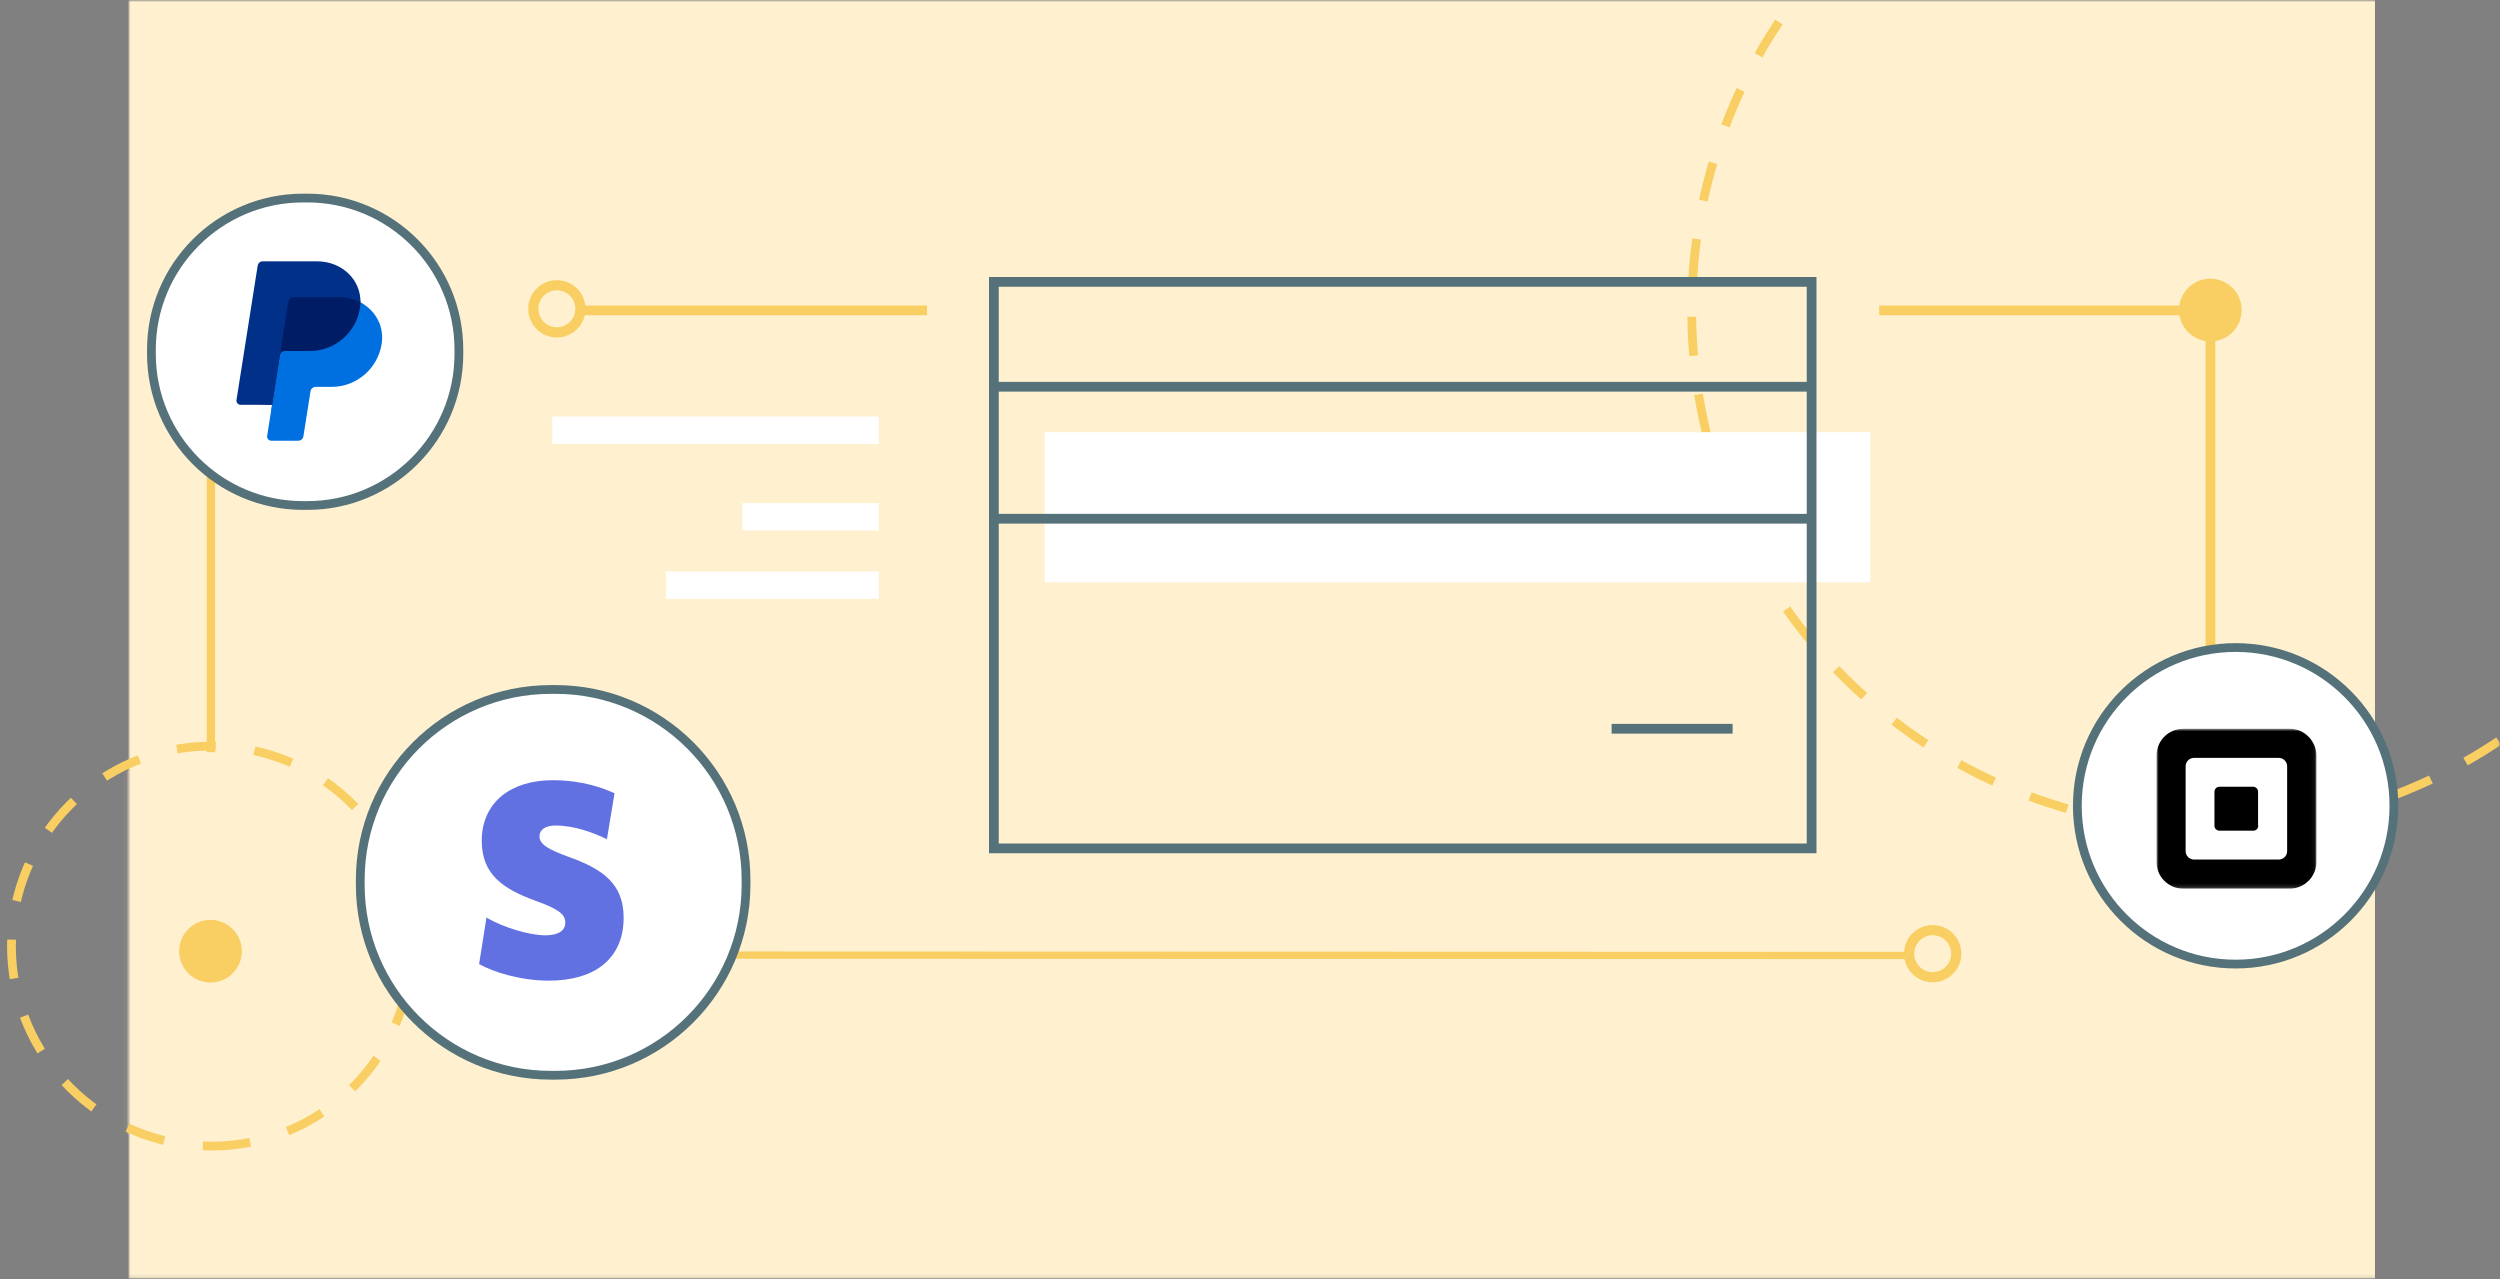
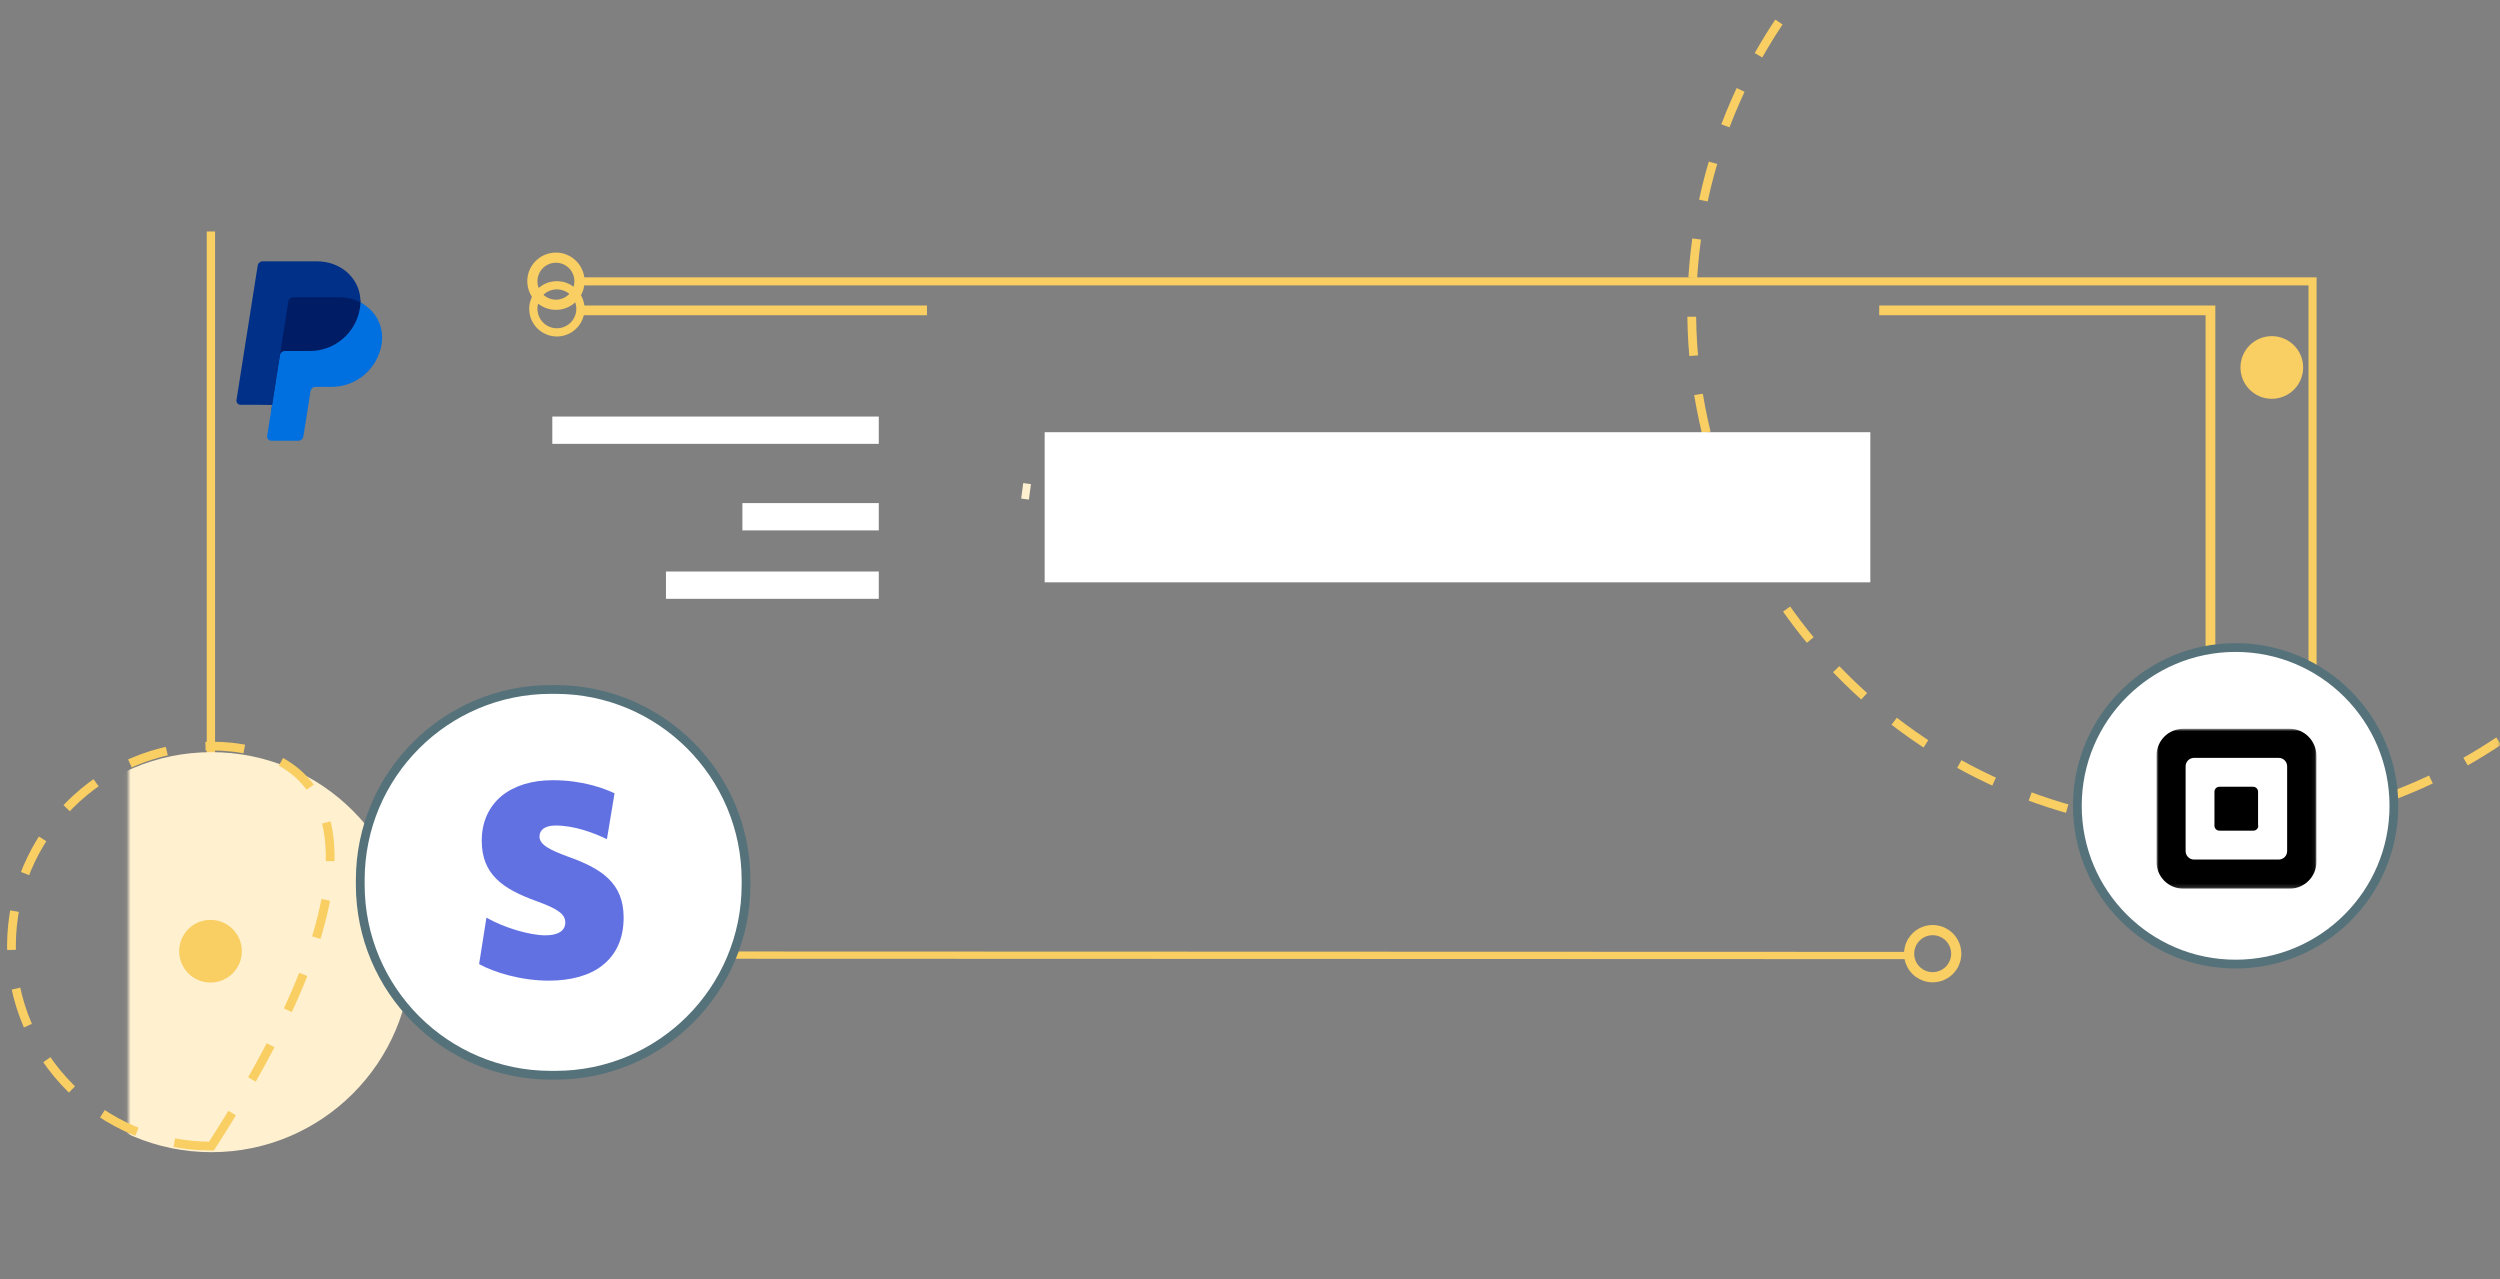
<svg xmlns="http://www.w3.org/2000/svg" width="641" height="328" viewBox="0 0 641 328" fill="none">
  <rect x="0" y="0" width="641" height="328" fill="#808080" stroke="none" />
  <mask id="mask0_837_62" style="mask-type:luminance" maskUnits="userSpaceOnUse" x="0" y="0" width="641" height="328">
    <path d="M640.938 0H0.938V328H640.938V0Z" fill="white" />
  </mask>
  <g mask="url(#mask0_837_62)">
    <mask id="mask1_837_62" style="mask-type:luminance" maskUnits="userSpaceOnUse" x="32" y="-1" width="611" height="329">
      <path d="M642.938 -0.144H32.938V327.856H642.938V-0.144Z" fill="white" />
    </mask>
    <g mask="url(#mask1_837_62)">
      <path d="M593.473 180.083H593.723V179.833V71.609V71.359H593.473H148.52H148.27V71.609V71.612V71.613V71.615V71.616V71.618V71.619V71.621V71.622V71.623V71.625V71.626V71.629V71.63V71.632V71.633V71.634V71.635V71.636V71.638V71.639V71.641V71.642V71.645V71.646V71.648V71.649V71.651V71.652V71.654V71.655V71.656V71.657V71.659V71.661V71.662V71.664V71.665V71.667V71.668V71.67V71.671V71.673V71.674V71.677V71.678V71.679V71.68V71.681V71.683V71.684V71.686V71.687V71.689V71.691V71.693V71.694V71.696V71.697V71.699V71.701V71.702V71.704V71.705V71.707V71.709V71.711V71.712V71.714V71.715V71.716V71.717V71.718V71.72V71.721V71.724V71.726V71.727V71.729V71.73V71.731V71.732V71.733V71.735V71.736V71.738V71.74V71.742V71.744V71.745V71.747V71.748V71.75V71.752V71.753V71.755V71.757V71.759V71.761V71.762V71.764V71.765V71.767V71.769V71.77V71.772V71.773V71.776V71.777V71.778V71.779V71.781V71.783V71.784V71.786V71.788V71.789V71.791V71.793V71.795V71.797V71.798V71.8V71.802V71.804V71.805V71.807V71.809V71.811V71.813V71.815V71.816V71.818V71.82V71.822V71.823V71.825V71.828V71.83V71.831V71.833V71.835V71.837V71.838V71.839V71.84V71.842V71.844V71.846V71.848V71.85V71.852V71.854V71.856V71.857V71.859V71.861V71.863V71.865V71.868V71.87V71.871V71.872V71.873V71.875V71.877V71.879V71.881V71.883V71.885V71.888V71.89V71.892V71.894V71.896V71.898V71.9V71.902V71.904V71.906V71.909V71.911V71.913V71.915V71.917V71.919V71.92V71.922V71.924V71.926V71.928V71.931V71.933V71.934V71.936V71.938V71.939V71.94V71.942V71.943V71.945V71.947V71.949V71.95V71.953V71.955V71.957V71.958V71.96V71.962V71.963V71.965V71.966V71.967V71.969V71.97V71.972V71.973V71.975V71.977V71.978V71.981V71.983V71.984V71.986V71.987V71.989V71.991V71.992V71.994V71.995V71.997V71.998V72V72.001V72.003V72.004V72.006V72.007V72.01V72.011V72.013V72.014V72.016V72.017V72.019V72.02V72.022V72.023V72.025V72.026V72.028V72.03V72.032V72.033V72.035V72.037V72.039V72.04V72.043V72.045V72.047V72.049V72.051V72.053V72.055V72.057V72.059V72.061V72.063V72.065V72.067V72.069V72.07V72.072V72.074V72.075V72.077V72.079V72.08V72.082V72.084V72.085V72.088V72.09V72.092V72.094V72.096V72.097V72.098V72.1V72.102V72.104V72.105V72.107V72.108V72.11V72.112V72.114V72.116V72.118V72.12V72.121V72.123V72.125V72.127V72.129V72.131V72.132V72.134V72.136V72.138V72.14V72.142V72.144V72.145V72.147V72.148V72.15V72.152V72.154V72.156V72.157V72.159V72.16V72.162V72.164V72.166V72.167V72.168V72.17V72.172V72.174V72.177V72.178V72.18V72.182V72.184V72.185V72.187V72.189V72.191V72.193V72.195V72.197V72.199V72.201V72.203V72.204V72.206V72.207V72.209V72.211V72.213V72.215V72.216V72.218V72.22V72.222V72.223V72.225V72.226V72.228V72.229V72.23V72.231V72.233V72.234V72.236V72.238V72.239V72.242V72.244V72.246V72.247V72.248V72.249V72.251V72.253V72.254V72.256V72.258V72.26V72.262V72.264V72.267V72.269V72.271V72.273V72.275V72.277V72.279V72.281V72.283V72.285V72.288V72.29V72.291V72.293V72.295V72.297V72.298V72.299V72.3V72.302V72.305V72.307V72.308V72.31V72.312V72.313V72.315V72.317V72.319V72.32V72.321V72.323V72.325V72.326V72.328V72.329V72.331V72.333V72.334V72.336V72.338V72.34V72.342V72.343V72.345V72.346V72.348V72.35V72.351V72.352V72.353V72.354V72.356V72.358V72.36V72.361V72.363V72.365V72.366V72.367V72.368V72.369V72.371V72.373V72.375V72.376V72.378V72.379V72.381V72.382V72.384V72.385V72.387V72.388V72.389V72.391V72.392V72.394V72.395V72.397V72.398V72.4V72.401V72.403V72.404V72.407V72.408V72.41V72.411V72.412V72.413V72.414V72.415V72.417V72.418V72.421V72.422V72.424V72.425V72.427V72.428V72.43V72.431V72.433V72.434V72.436V72.438V72.44V72.441V72.443V72.444V72.446V72.447V72.449V72.45V72.453V72.454V72.456V72.457V72.459V72.46V72.462V72.464V72.465V72.467V72.469V72.471V72.472V72.474V72.475V72.477V72.478V72.48V72.482V72.483V72.486V72.487V72.489V72.491V72.492V72.494V72.495V72.497V72.499V72.5V72.501V72.502V72.505V72.506V72.508V72.51V72.511V72.513V72.515V72.516V72.517V72.518V72.52V72.523V72.524V72.526V72.528V72.53V72.531V72.533V72.535V72.537V72.54V72.542V72.543V72.545V72.547V72.549V72.551V72.553V72.555V72.557V72.559V72.562V72.564V72.566V72.568V72.57V72.571V72.573V72.575V72.577V72.579V72.581V72.582V72.584V72.585V72.587V72.589V72.59V72.592V72.594V72.595V72.597V72.598V72.6V72.602V72.603V72.605V72.606V72.609V72.611V72.612V72.614V72.615V72.617V72.619V72.621V72.622V72.624V72.625V72.627V72.629V72.631V72.633V72.635V72.637V72.639V72.641V72.643V72.645V72.647V72.65V72.652V72.654V72.656V72.657V72.659V72.661V72.663V72.665V72.667V72.669V72.671V72.673V72.674V72.676V72.678V72.68V72.931H148.52H592.152V179.833V180.083H592.402H593.473Z" fill="#F9CE62" stroke="#F9CE62" stroke-width="0.5" />
      <path d="M135.444 72.102C135.447 73.983 136.196 75.787 137.526 77.117C138.856 78.447 140.659 79.196 142.54 79.199L142.541 78.949V79.199C143.944 79.199 145.316 78.783 146.483 78.003C147.65 77.223 148.56 76.115 149.097 74.818C149.634 73.521 149.775 72.094 149.501 70.717C149.227 69.341 148.551 68.076 147.559 67.084C146.566 66.091 145.302 65.415 143.925 65.141C142.549 64.867 141.122 65.008 139.825 65.545C138.528 66.082 137.42 66.992 136.64 68.159C135.861 69.326 135.444 70.698 135.444 72.102ZM138.392 74.874C137.844 74.054 137.552 73.089 137.551 72.102C137.554 70.78 138.081 69.512 139.016 68.577C139.951 67.641 141.219 67.115 142.541 67.112C143.528 67.112 144.492 67.405 145.313 67.953C146.133 68.501 146.773 69.281 147.15 70.192C147.528 71.104 147.627 72.107 147.434 73.075C147.242 74.043 146.767 74.932 146.069 75.63C145.371 76.328 144.482 76.803 143.514 76.996C142.546 77.188 141.543 77.09 140.631 76.712C139.72 76.334 138.941 75.695 138.392 74.874Z" fill="#F9CE62" stroke="#F9CE62" stroke-width="0.5" />
      <path d="M582.491 102.255C586.929 102.255 590.527 98.657 590.527 94.219C590.527 89.781 586.929 86.183 582.491 86.183C578.053 86.183 574.455 89.781 574.455 94.219C574.455 98.657 578.053 102.255 582.491 102.255Z" fill="#F9CE62" />
-       <path d="M608.938 -0.144H32.938V327.856H608.938V-0.144Z" fill="#FFF1D0" />
      <path d="M264.338 124.128L262.355 123.863L261.825 127.827L263.807 128.093L264.338 124.128Z" fill="#FFF1D0" />
      <path d="M135.687 79.181L135.688 79.181C135.69 81.063 136.439 82.866 137.769 84.196C139.099 85.526 140.902 86.275 142.784 86.278C144.188 86.278 145.56 85.862 146.727 85.082C147.894 84.302 148.803 83.194 149.34 81.897C149.877 80.6 150.018 79.173 149.744 77.796C149.47 76.42 148.794 75.155 147.802 74.163C146.81 73.17 145.545 72.494 144.168 72.22C142.792 71.947 141.365 72.087 140.068 72.624C138.772 73.161 137.663 74.071 136.883 75.238C136.104 76.405 135.688 77.777 135.687 79.181ZM138.636 81.953C138.087 81.133 137.795 80.168 137.795 79.181C137.797 77.859 138.324 76.591 139.259 75.656C140.194 74.721 141.462 74.194 142.784 74.191C143.771 74.191 144.735 74.484 145.556 75.032C146.376 75.581 147.016 76.36 147.393 77.272C147.771 78.183 147.87 79.186 147.677 80.154C147.485 81.122 147.01 82.011 146.312 82.709C145.614 83.407 144.725 83.882 143.757 84.075C142.789 84.267 141.786 84.169 140.875 83.791C139.963 83.413 139.184 82.774 138.636 81.953Z" fill="#F9CE62" />
-       <path d="M142.784 86.278C140.902 86.275 139.099 85.526 137.769 84.196C136.439 82.866 135.69 81.063 135.688 79.181L135.687 79.181C135.688 77.777 136.104 76.405 136.883 75.238C137.663 74.071 138.772 73.161 140.068 72.624C141.365 72.087 142.792 71.947 144.168 72.22C145.545 72.494 146.81 73.17 147.802 74.163C148.794 75.155 149.47 76.42 149.744 77.796C150.018 79.173 149.877 80.6 149.34 81.897C148.803 83.194 147.894 84.302 146.727 85.082C145.56 85.862 144.188 86.278 142.784 86.278ZM142.784 86.278V86.028M138.636 81.953C138.087 81.133 137.795 80.168 137.795 79.181C137.797 77.859 138.324 76.591 139.259 75.656C140.194 74.721 141.462 74.194 142.784 74.191C143.771 74.191 144.735 74.484 145.556 75.032C146.376 75.581 147.016 76.36 147.393 77.272C147.771 78.183 147.87 79.186 147.677 80.154C147.485 81.122 147.01 82.011 146.312 82.709C145.614 83.407 144.725 83.882 143.757 84.075C142.789 84.267 141.786 84.169 140.875 83.791C139.963 83.413 139.184 82.774 138.636 81.953Z" stroke="#F9CE62" stroke-width="0.5" />
      <path d="M489.846 244.992V244.982L489.845 244.972C489.834 244.842 489.834 244.711 489.845 244.58L489.867 244.31H489.596L54.892 244.167V59.855V59.605H54.642H53.508H53.258V59.855V245.281V245.531H53.508L489.63 245.675H489.922L489.877 245.386C489.856 245.255 489.846 245.124 489.846 244.992Z" fill="#F9CE62" stroke="#F9CE62" stroke-width="0.5" />
      <path d="M502.634 244.522V244.521C502.631 242.64 501.883 240.837 500.553 239.507C499.222 238.176 497.419 237.428 495.538 237.425C494.134 237.425 492.762 237.841 491.595 238.621C490.428 239.401 489.519 240.509 488.982 241.806C488.444 243.103 488.304 244.53 488.578 245.906C488.852 247.283 489.527 248.547 490.52 249.54C491.512 250.533 492.777 251.209 494.153 251.483C495.53 251.756 496.957 251.616 498.253 251.079C499.55 250.541 500.658 249.632 501.438 248.465C502.218 247.298 502.634 245.925 502.634 244.522ZM495.537 249.511C494.551 249.511 493.586 249.219 492.766 248.671C491.945 248.122 491.306 247.343 490.928 246.431C490.551 245.52 490.452 244.516 490.644 243.548C490.837 242.58 491.312 241.691 492.01 240.993C492.708 240.296 493.597 239.82 494.564 239.628C495.532 239.435 496.535 239.534 497.447 239.912C498.359 240.289 499.138 240.929 499.686 241.75C500.234 242.57 500.527 243.535 500.527 244.522C500.524 245.844 499.998 247.112 499.063 248.047C498.127 248.982 496.86 249.509 495.537 249.511Z" fill="#F9CE62" />
      <path d="M495.538 237.425C497.419 237.428 499.222 238.176 500.553 239.507C501.883 240.837 502.631 242.64 502.634 244.521V244.522C502.634 245.925 502.218 247.298 501.438 248.465C500.658 249.632 499.55 250.541 498.253 251.079C496.957 251.616 495.53 251.756 494.153 251.483C492.777 251.209 491.512 250.533 490.52 249.54C489.527 248.547 488.852 247.283 488.578 245.906C488.304 244.53 488.444 243.103 488.982 241.806C489.519 240.509 490.428 239.401 491.595 238.621C492.762 237.841 494.134 237.425 495.538 237.425ZM495.538 237.425V237.675M495.537 249.511C494.551 249.511 493.586 249.219 492.766 248.671C491.945 248.122 491.306 247.343 490.928 246.431C490.551 245.52 490.452 244.516 490.644 243.548C490.837 242.58 491.312 241.691 492.01 240.993C492.708 240.296 493.597 239.82 494.564 239.628C495.532 239.435 496.535 239.534 497.447 239.912C498.359 240.289 499.138 240.929 499.686 241.75C500.234 242.57 500.527 243.535 500.527 244.522C500.524 245.844 499.998 247.112 499.063 248.047C498.127 248.982 496.86 249.509 495.537 249.511Z" stroke="#F9CE62" stroke-width="0.5" />
      <path d="M555.167 211.971C628.326 218.358 692.81 164.224 699.198 91.058C705.585 17.894 651.457 -46.596 578.298 -52.982C505.14 -59.369 440.655 -5.235 434.268 67.93C427.88 141.095 482.009 205.584 555.167 211.971Z" stroke="#F9CE62" stroke-width="2.25" stroke-miterlimit="10" stroke-dasharray="10 10" />
-       <path d="M566.73 87.53C571.168 87.53 574.766 83.932 574.766 79.493C574.766 75.055 571.168 71.457 566.73 71.457C562.292 71.457 558.694 75.055 558.694 79.493C558.694 83.932 562.292 87.53 566.73 87.53Z" fill="#F9CE62" />
      <path d="M54.216 295.421C82.536 295.421 105.495 272.461 105.495 244.138C105.495 215.815 82.536 192.855 54.216 192.855C25.896 192.855 2.938 215.815 2.938 244.138C2.938 272.461 25.896 295.421 54.216 295.421Z" fill="#FFF1D0" />
      <path d="M53.973 251.928C58.411 251.928 62.009 248.33 62.009 243.892C62.009 239.453 58.411 235.855 53.973 235.855C49.535 235.855 45.938 239.453 45.938 243.892C45.938 248.33 49.535 251.928 53.973 251.928Z" fill="#F9CE62" />
      <path d="M149.006 79.579H237.675M566.76 190.644V79.579H481.83" stroke="#F9CE62" stroke-width="2.5" />
      <path d="M613.797 206.609C613.797 184.196 595.627 166.026 573.214 166.026C550.8 166.026 532.631 184.196 532.631 206.609C532.631 229.023 550.8 247.192 573.214 247.192C595.627 247.192 613.797 229.023 613.797 206.609Z" fill="white" stroke="#55727B" stroke-width="2.25" />
      <mask id="mask2_837_62" style="mask-type:luminance" maskUnits="userSpaceOnUse" x="552" y="186" width="42" height="42">
        <path d="M593.938 186.855H552.938V227.855H593.938V186.855Z" fill="white" />
      </mask>
      <g mask="url(#mask2_837_62)">
        <path d="M579.028 211.72C579.028 212.382 578.487 212.984 577.766 212.984H569.049C568.388 212.984 567.786 212.442 567.786 211.72V202.99C567.786 202.328 568.328 201.726 569.049 201.726H577.706C578.367 201.726 578.968 202.268 578.968 202.99V211.72H579.028ZM586.423 218.222C586.423 219.426 585.461 220.389 584.259 220.389H562.556C561.354 220.389 560.392 219.426 560.392 218.222V196.488C560.392 195.284 561.354 194.32 562.556 194.32H584.259C585.461 194.32 586.423 195.284 586.423 196.488V218.222ZM587.084 186.855H559.791C556.003 186.855 552.938 189.925 552.938 193.718V221.052C552.938 224.784 556.003 227.855 559.791 227.855H587.084C590.811 227.855 593.937 224.784 593.937 220.992V193.718C593.877 189.925 590.811 186.855 587.084 186.855Z" fill="black" />
      </g>
      <path d="M141.612 110.304H225.319" stroke="white" stroke-width="7" />
      <path d="M190.353 132.494H225.318" stroke="white" stroke-width="7" />
      <path d="M170.751 150.037H225.319" stroke="white" stroke-width="7" />
    </g>
    <path d="M267.854 110.816H479.553V149.307H267.854V110.816Z" fill="white" />
-     <path d="M444.243 186.853H413.221M465.051 99.162H254.83M465.051 133.003H254.83M464.496 72.273H254.83V217.526H464.496V72.273Z" stroke="#55727B" stroke-width="2.5" />
-     <path d="M78.783 50.779H77.701C56.231 50.779 38.826 68.184 38.826 89.654V90.736C38.826 112.206 56.231 129.611 77.701 129.611H78.783C100.253 129.611 117.658 112.206 117.658 90.736V89.654C117.658 68.184 100.253 50.779 78.783 50.779Z" fill="white" stroke="#55727B" stroke-width="2.25" />
-     <path d="M54.216 293.864C82.536 293.864 105.495 270.903 105.495 242.581C105.495 214.258 82.536 191.298 54.216 191.298C25.896 191.298 2.938 214.258 2.938 242.581C2.938 270.903 25.896 293.864 54.216 293.864Z" stroke="#F9CE62" stroke-width="2.25" stroke-miterlimit="10" stroke-dasharray="10 10" />
+     <path d="M54.216 293.864C105.495 214.258 82.536 191.298 54.216 191.298C25.896 191.298 2.938 214.258 2.938 242.581C2.938 270.903 25.896 293.864 54.216 293.864Z" stroke="#F9CE62" stroke-width="2.25" stroke-miterlimit="10" stroke-dasharray="10 10" />
    <path d="M142.409 176.779H141.244C114.251 176.779 92.369 198.661 92.369 225.654V226.819C92.369 253.812 114.251 275.694 141.244 275.694H142.409C169.402 275.694 191.284 253.812 191.284 226.819V225.654C191.284 198.661 169.402 176.779 142.409 176.779Z" fill="white" stroke="#55727B" stroke-width="2.25" />
    <path d="M145.617 219.633C140.957 217.92 138.326 216.58 138.326 214.494C138.326 212.707 139.829 211.664 142.46 211.664C147.271 211.664 152.232 213.526 155.614 215.165L157.568 203.396C154.863 202.13 149.375 200.044 141.708 200.044C136.297 200.044 131.862 201.46 128.63 204.067C125.322 206.822 123.518 210.77 123.518 215.537C123.518 224.177 128.855 227.901 137.499 231.029C143.061 233.04 144.941 234.381 144.941 236.541C144.941 238.627 143.137 239.818 139.829 239.818C135.77 239.818 129.081 237.807 124.721 235.275L122.842 247.192C126.6 249.278 133.515 251.438 140.731 251.438C146.444 251.438 151.179 250.097 154.412 247.565C158.019 244.734 159.899 240.638 159.899 235.275C159.899 226.486 154.412 222.762 145.617 219.633Z" fill="#6271E2" />
    <path d="M97.359 88.173C96.307 94.167 91.416 98.7 85 98.7H80.925C80.094 98.697 79.257 99.469 79.119 100.316L77.333 111.64C77.231 112.284 76.929 112.498 76.276 112.498H69.728C69.066 112.498 68.909 112.277 69.012 111.623L69.754 103.796L61.888 103.389C61.226 103.389 60.978 103.022 61.081 102.368L66.448 68.335C66.55 67.691 66.952 67.414 67.604 67.414H81.214C87.767 67.414 91.911 71.824 92.42 77.543C96.324 80.182 98.146 83.684 97.359 88.173Z" fill="#001C64" />
    <path d="M71.754 91.117L69.755 103.797L68.5 111.751C68.397 112.405 68.902 112.996 69.564 112.996H76.484C77.136 112.996 77.692 112.521 77.793 111.877L79.616 100.316C79.718 99.672 80.273 99.197 80.925 99.197H85C91.416 99.197 96.861 94.516 97.856 88.174C98.562 83.671 96.296 79.575 92.42 77.543C92.411 78.014 92.37 78.492 92.294 78.974C91.3 85.317 85.855 89.998 79.439 89.998H73.064C72.411 89.998 71.856 90.473 71.754 91.117Z" fill="#0070E0" />
    <path d="M69.754 103.797H61.702C61.04 103.797 60.535 103.206 60.638 102.552L66.068 68.119C66.17 67.475 66.725 67 67.377 67H81.214C87.766 67 92.531 71.768 92.42 77.543C90.789 76.689 88.874 76.199 86.775 76.199H75.239C74.587 76.199 74.032 76.674 73.93 77.318L71.754 91.117L69.754 103.797Z" fill="#003087" />
  </g>
</svg>